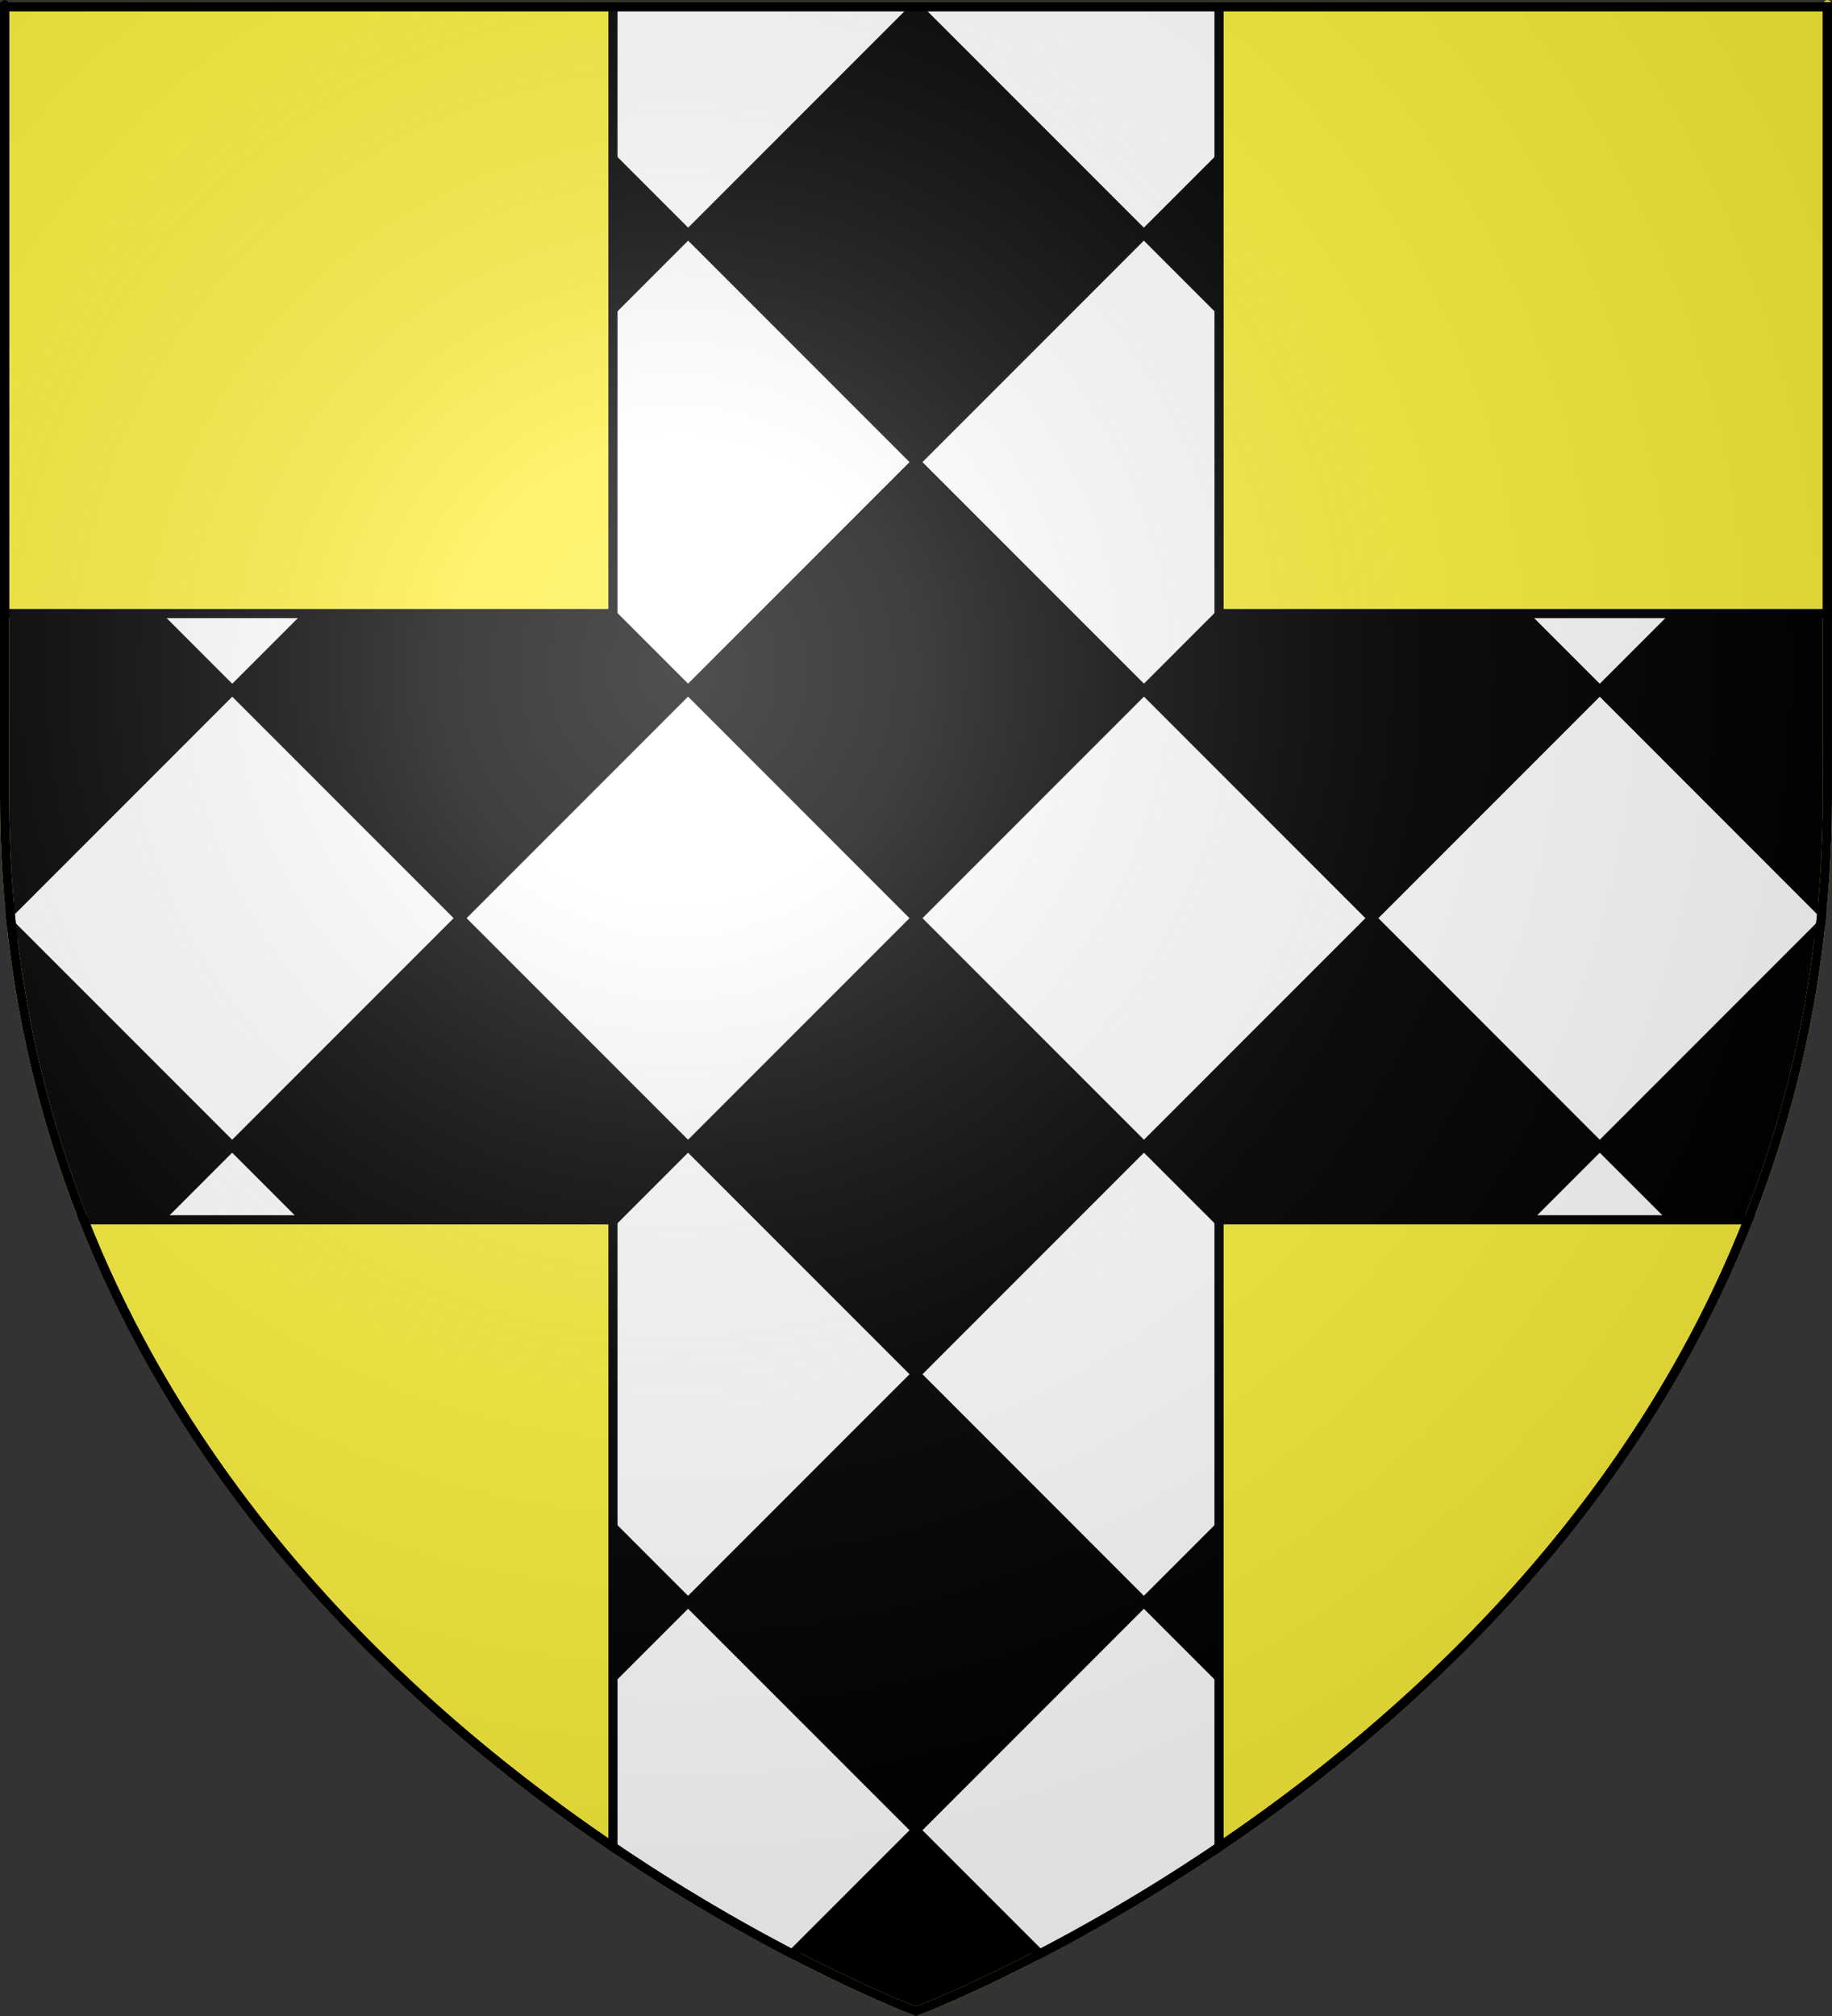
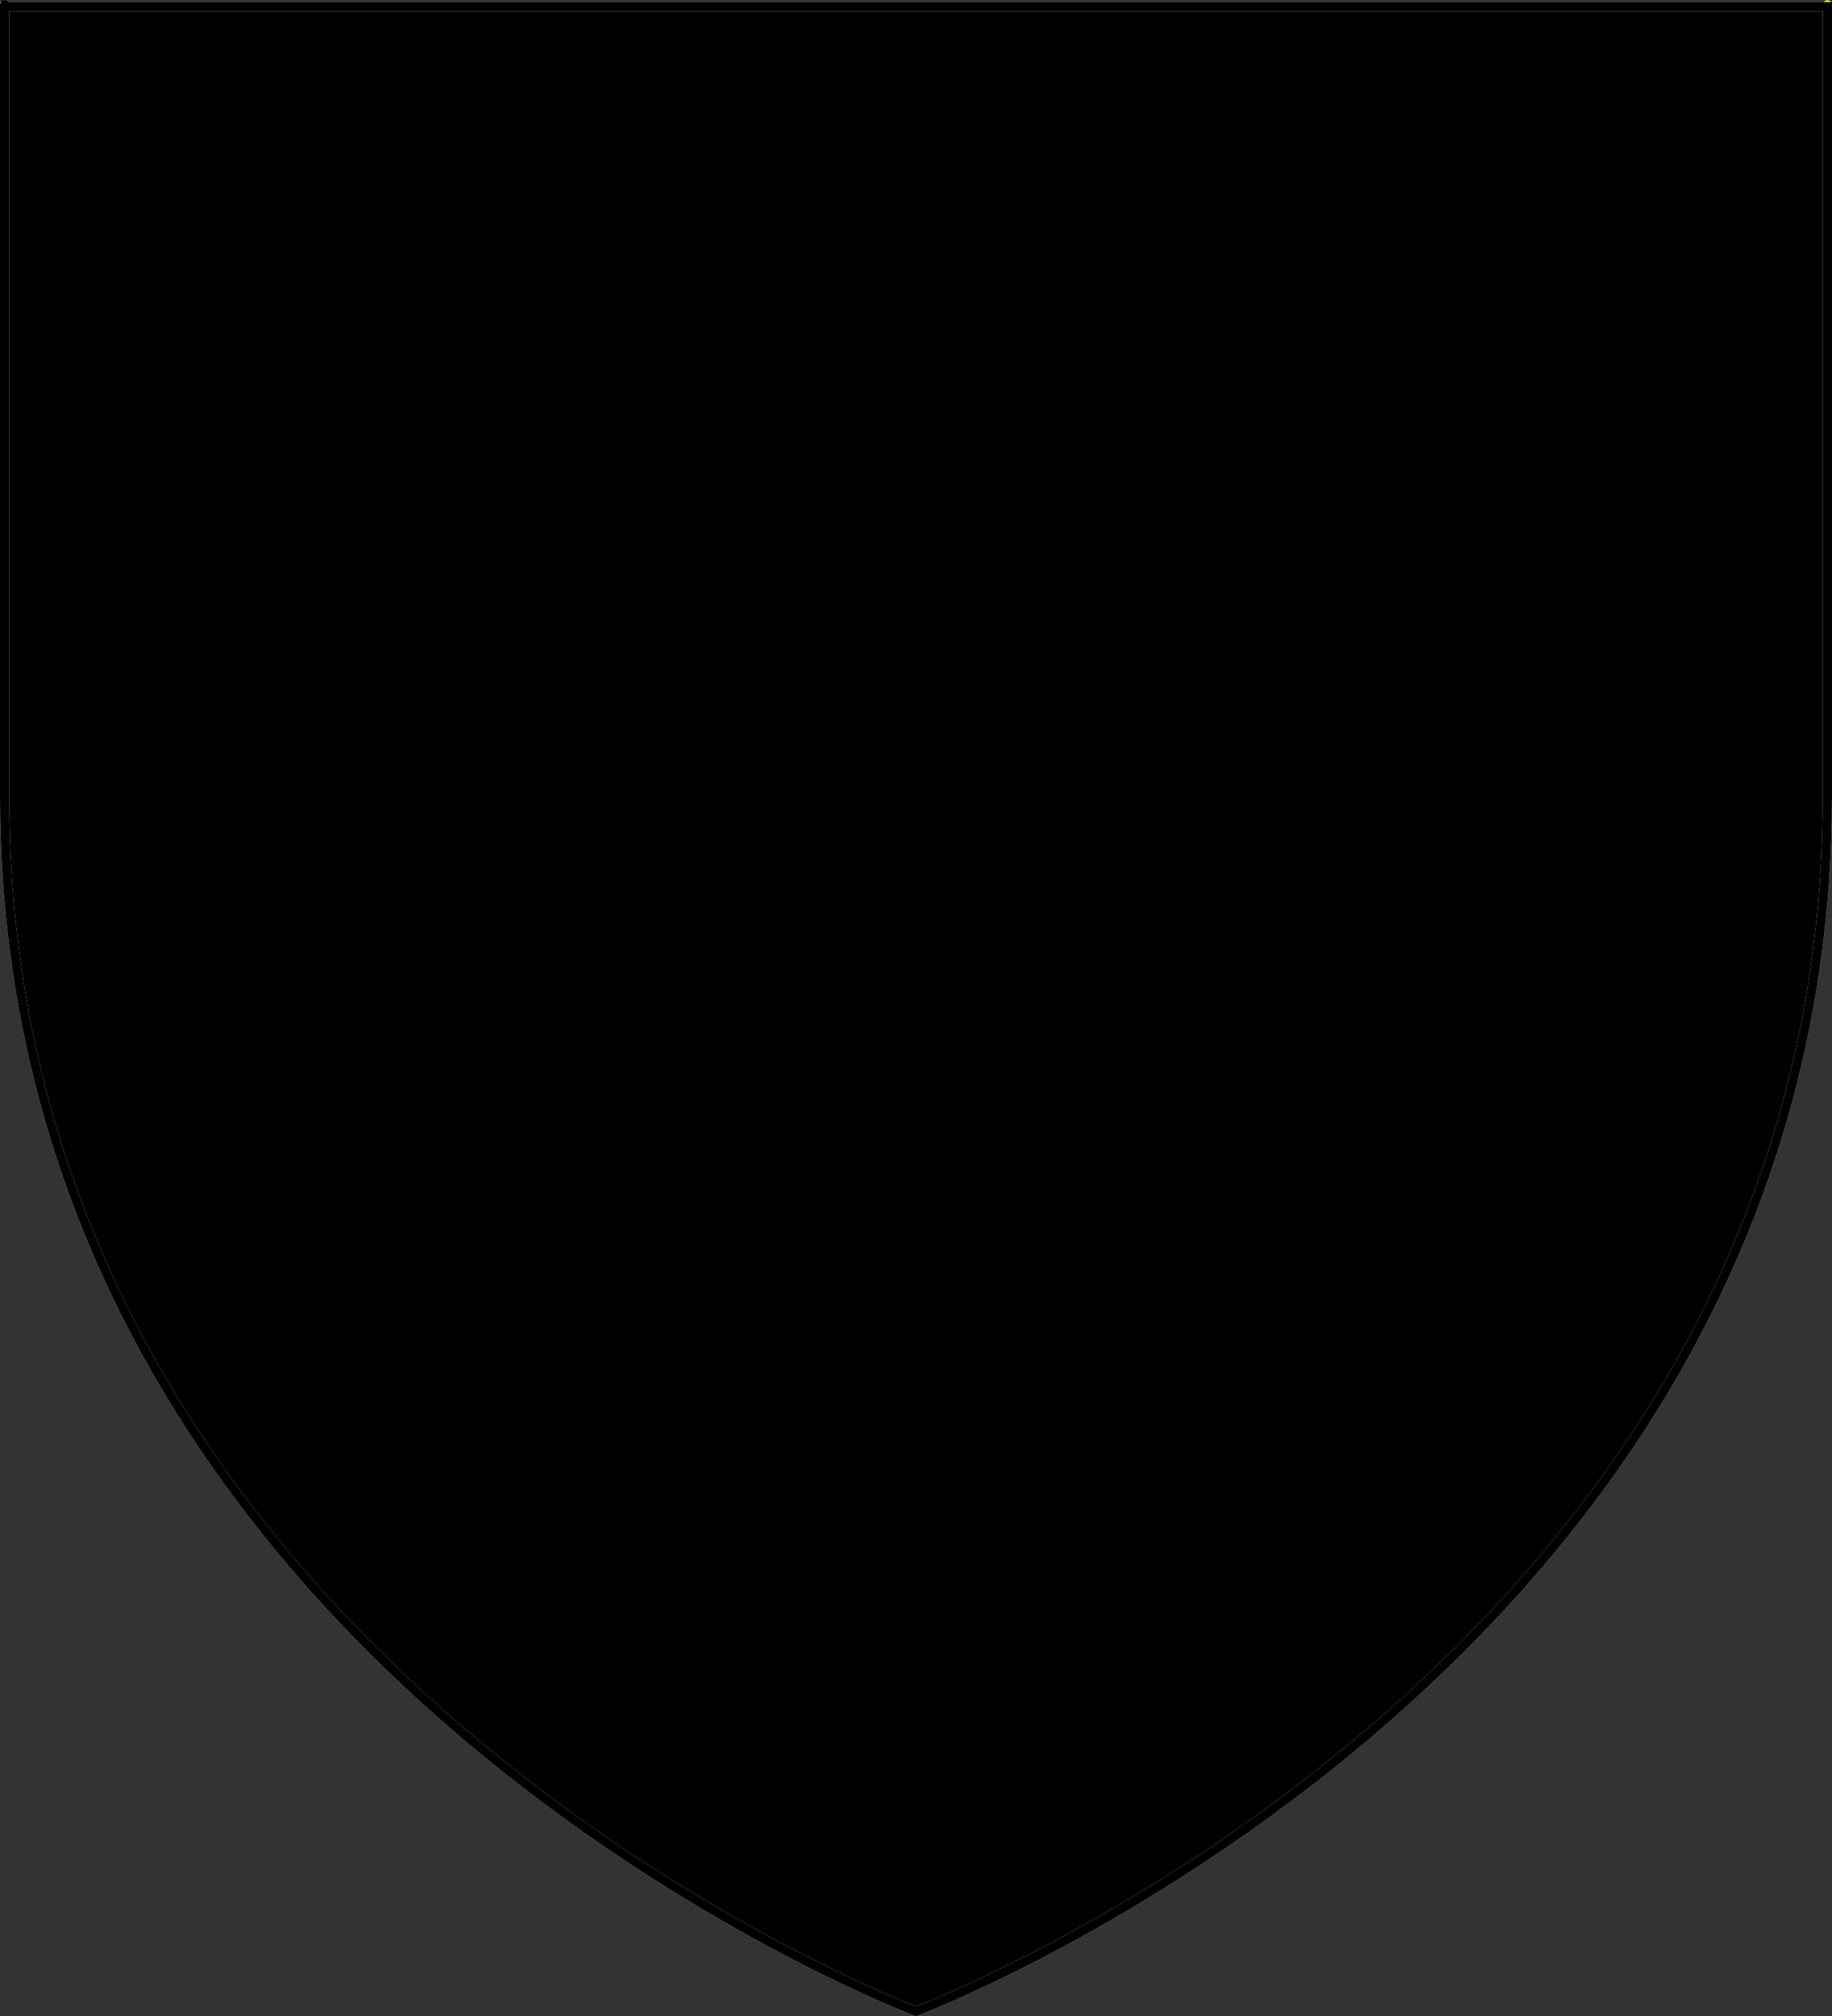
<svg xmlns="http://www.w3.org/2000/svg" xmlns:ns1="http://sodipodi.sourceforge.net/DTD/sodipodi-0.dtd" xmlns:ns2="http://www.inkscape.org/namespaces/inkscape" xmlns:xlink="http://www.w3.org/1999/xlink" height="660" width="600.003" version="1.0" id="svg2" ns1:version="0.32" ns2:version="0.45.1" ns1:docname="Blason ville fr Deaux (Gard).svg" ns1:docbase="C:\Users\Jany\Documents\aaaOuiqui\Blasons\Blasons Gard" ns2:export-filename="/Users/olivier/Desktop/Blason Rouge/Blason_Vide_3D.png" ns2:export-xdpi="144" ns2:export-ydpi="144" ns2:output_extension="org.inkscape.output.svg.inkscape">
  <rect width="100%" height="100%" fill="#333333" stroke="none" />
  <ns1:namedview ns2:window-height="814" ns2:window-width="1152" ns2:pageshadow="2" ns2:pageopacity="0.0" guidetolerance="10.0" gridtolerance="10.0" objecttolerance="10.0" borderopacity="1.0" bordercolor="#666666" pagecolor="#ffffff" id="base" showgrid="false" height="660px" ns2:zoom="0.63" ns2:cx="196.35388" ns2:cy="324.5833" ns2:window-x="-8" ns2:window-y="-8" ns2:current-layer="layer3" showguides="true" ns2:guide-bbox="true" />
  <desc id="desc4">Flag of Canton of Valais (Wallis)</desc>
  <defs id="defs6">
    <linearGradient id="linearGradient2893">
      <stop style="stop-color:white;stop-opacity:0.314;" offset="0" id="stop2895" />
      <stop id="stop2897" offset="0.19" style="stop-color:white;stop-opacity:0.251;" />
      <stop style="stop-color:#6b6b6b;stop-opacity:0.125;" offset="0.6" id="stop2901" />
      <stop style="stop-color:black;stop-opacity:0.125;" offset="1" id="stop2899" />
    </linearGradient>
    <radialGradient ns2:collect="always" xlink:href="#linearGradient2893" id="radialGradient3163" gradientUnits="userSpaceOnUse" gradientTransform="matrix(1.353,0,0,1.349,-75.57,-85.747)" cx="221.445" cy="226.331" fx="221.445" fy="226.331" r="300" />
  </defs>
  <g ns2:groupmode="layer" id="layer3" ns2:label="Fond écu" style="display:inline" transform="translate(-2.06,1.2525328e-6)">
    <path style="fill:#000000;fill-opacity:1;fill-rule:evenodd;stroke:#fcef3c;stroke-width:3;stroke-linecap:butt;stroke-linejoin:miter;stroke-miterlimit:4;stroke-opacity:1" d="M 302.06,658.5 C 302.06,658.5 600.56,546.18 600.56,260.728 C 600.56,-24.723 600.56,2.176 600.56,2.176 L 3.56,2.176 L 3.56,260.728 C 3.56,546.18 302.06,658.5 302.06,658.5 z " id="path2855" />
-     <path style="fill:#ffffff;fill-opacity:1;fill-rule:evenodd;stroke:#000000;stroke-width:3;stroke-linecap:butt;stroke-linejoin:miter;stroke-miterlimit:4;stroke-dasharray:none;stroke-opacity:1;display:inline" d="M 3.656,2.188 L 78.125,76.656 L 152.594,2.188 L 3.656,2.188 z M 78.125,76.656 L 3.562,151.219 L 3.562,151.406 L 78.125,225.969 L 152.781,151.312 L 78.125,76.656 z M 152.781,151.312 L 227.406,225.938 L 302.062,151.281 L 227.438,76.656 L 152.781,151.312 z M 227.438,76.656 L 301.906,2.188 L 152.969,2.188 L 227.438,76.656 z M 302.062,151.281 L 376.719,225.938 L 451.344,151.312 L 376.688,76.656 L 302.062,151.281 z M 376.688,76.656 L 451.156,2.188 L 302.219,2.188 L 376.688,76.656 z M 451.344,151.312 L 526,225.969 L 600.562,151.406 C 600.562,151.347 600.562,151.278 600.562,151.219 L 526,76.656 L 451.344,151.312 z M 526,76.656 L 600.469,2.188 L 451.531,2.188 L 526,76.656 z M 526,225.969 L 451.375,300.594 L 526,375.25 L 598.312,302.938 C 598.462,301.547 598.615,300.15 598.75,298.75 L 526,225.969 z M 526,375.25 L 451.375,449.875 L 509.5,508 C 531.607,481.441 551.695,451.034 567.344,416.562 L 526,375.25 z M 451.375,449.875 L 376.719,375.25 L 302.062,449.906 L 376.688,524.562 L 451.375,449.875 z M 376.688,524.562 L 302.062,599.188 L 342.594,639.719 C 366.861,627.096 399.503,607.843 433.406,581.281 L 376.688,524.562 z M 302.062,599.188 L 227.406,524.562 L 170.719,581.25 C 204.628,607.818 237.26,627.094 261.531,639.719 L 302.062,599.188 z M 227.406,524.562 L 302.062,449.906 L 227.406,375.25 L 152.75,449.906 L 227.406,524.562 z M 152.75,449.906 L 78.094,375.25 L 36.781,416.562 C 52.433,451.042 72.512,481.468 94.625,508.031 L 152.75,449.906 z M 78.094,375.25 L 152.75,300.594 L 78.125,225.969 L 5.375,298.719 C 5.512,300.14 5.661,301.557 5.812,302.969 L 78.094,375.25 z M 152.75,300.594 L 227.406,375.25 L 302.062,300.594 L 227.406,225.938 L 152.75,300.594 z M 302.062,300.594 L 376.719,375.25 L 451.375,300.594 L 376.719,225.938 L 302.062,300.594 z " id="path7180" />
-     <path style="fill:#fcef3c;fill-opacity:1;fill-rule:evenodd;stroke:#000000;stroke-width:3;stroke-linecap:butt;stroke-linejoin:miter;stroke-miterlimit:4;stroke-opacity:1;display:inline" d="M 1.5 2.188 L 1.5 200.875 L 200.75 200.875 L 200.75 2.188 L 1.5 2.188 z M 399.25 2.188 L 399.25 200.875 L 598.5 200.875 C 598.5 78.66 598.5 2.188 598.5 2.188 L 399.25 2.188 z M 27.406 399.344 C 65.727 496.443 139.571 563.25 200.75 604.688 L 200.75 399.344 L 27.406 399.344 z M 399.25 399.344 L 399.25 604.688 C 460.429 563.25 534.273 496.443 572.594 399.344 L 399.25 399.344 z " id="path14175" transform="translate(2.06,-1.2525328e-6)" />
  </g>
  <g ns2:groupmode="layer" id="layer4" ns2:label="Meubles" transform="translate(-2.06,1.2525328e-6)" />
  <g ns2:groupmode="layer" id="layer2" ns2:label="Reflet final" transform="translate(-2.06,1.2525328e-6)" ns1:insensitive="true">
-     <path ns1:nodetypes="cccccc" d="M 302.06,658.5 C 302.06,658.5 600.56,546.18 600.56,260.728 C 600.56,-24.723 600.56,2.176 600.56,2.176 L 3.56,2.176 L 3.56,260.728 C 3.56,546.18 302.06,658.5 302.06,658.5 z " style="opacity:1;fill:url(#radialGradient3163);fill-opacity:1;fill-rule:evenodd;stroke:none;stroke-width:1px;stroke-linecap:butt;stroke-linejoin:miter;stroke-opacity:1" id="path2875" ns2:export-xdpi="144" ns2:export-ydpi="144" />
-   </g>
+     </g>
  <g ns2:groupmode="layer" id="layer1" ns2:label="Contour final" transform="translate(-2.06,1.2525328e-6)" ns1:insensitive="true">
    <path ns1:nodetypes="cccccc" d="M 302.06,658.5 C 302.06,658.5 3.56,546.18 3.56,260.728 C 3.56,-24.723 3.56,2.176 3.56,2.176 L 600.559,2.176 L 600.559,260.728 C 600.559,546.18 302.06,658.5 302.06,658.5 z " style="opacity:1;fill:none;fill-opacity:1;fill-rule:evenodd;stroke:#000000;stroke-width:3;stroke-linecap:butt;stroke-linejoin:miter;stroke-miterlimit:4;stroke-dasharray:none;stroke-opacity:1" id="path1411" ns2:export-xdpi="144" ns2:export-ydpi="144" />
  </g>
</svg>